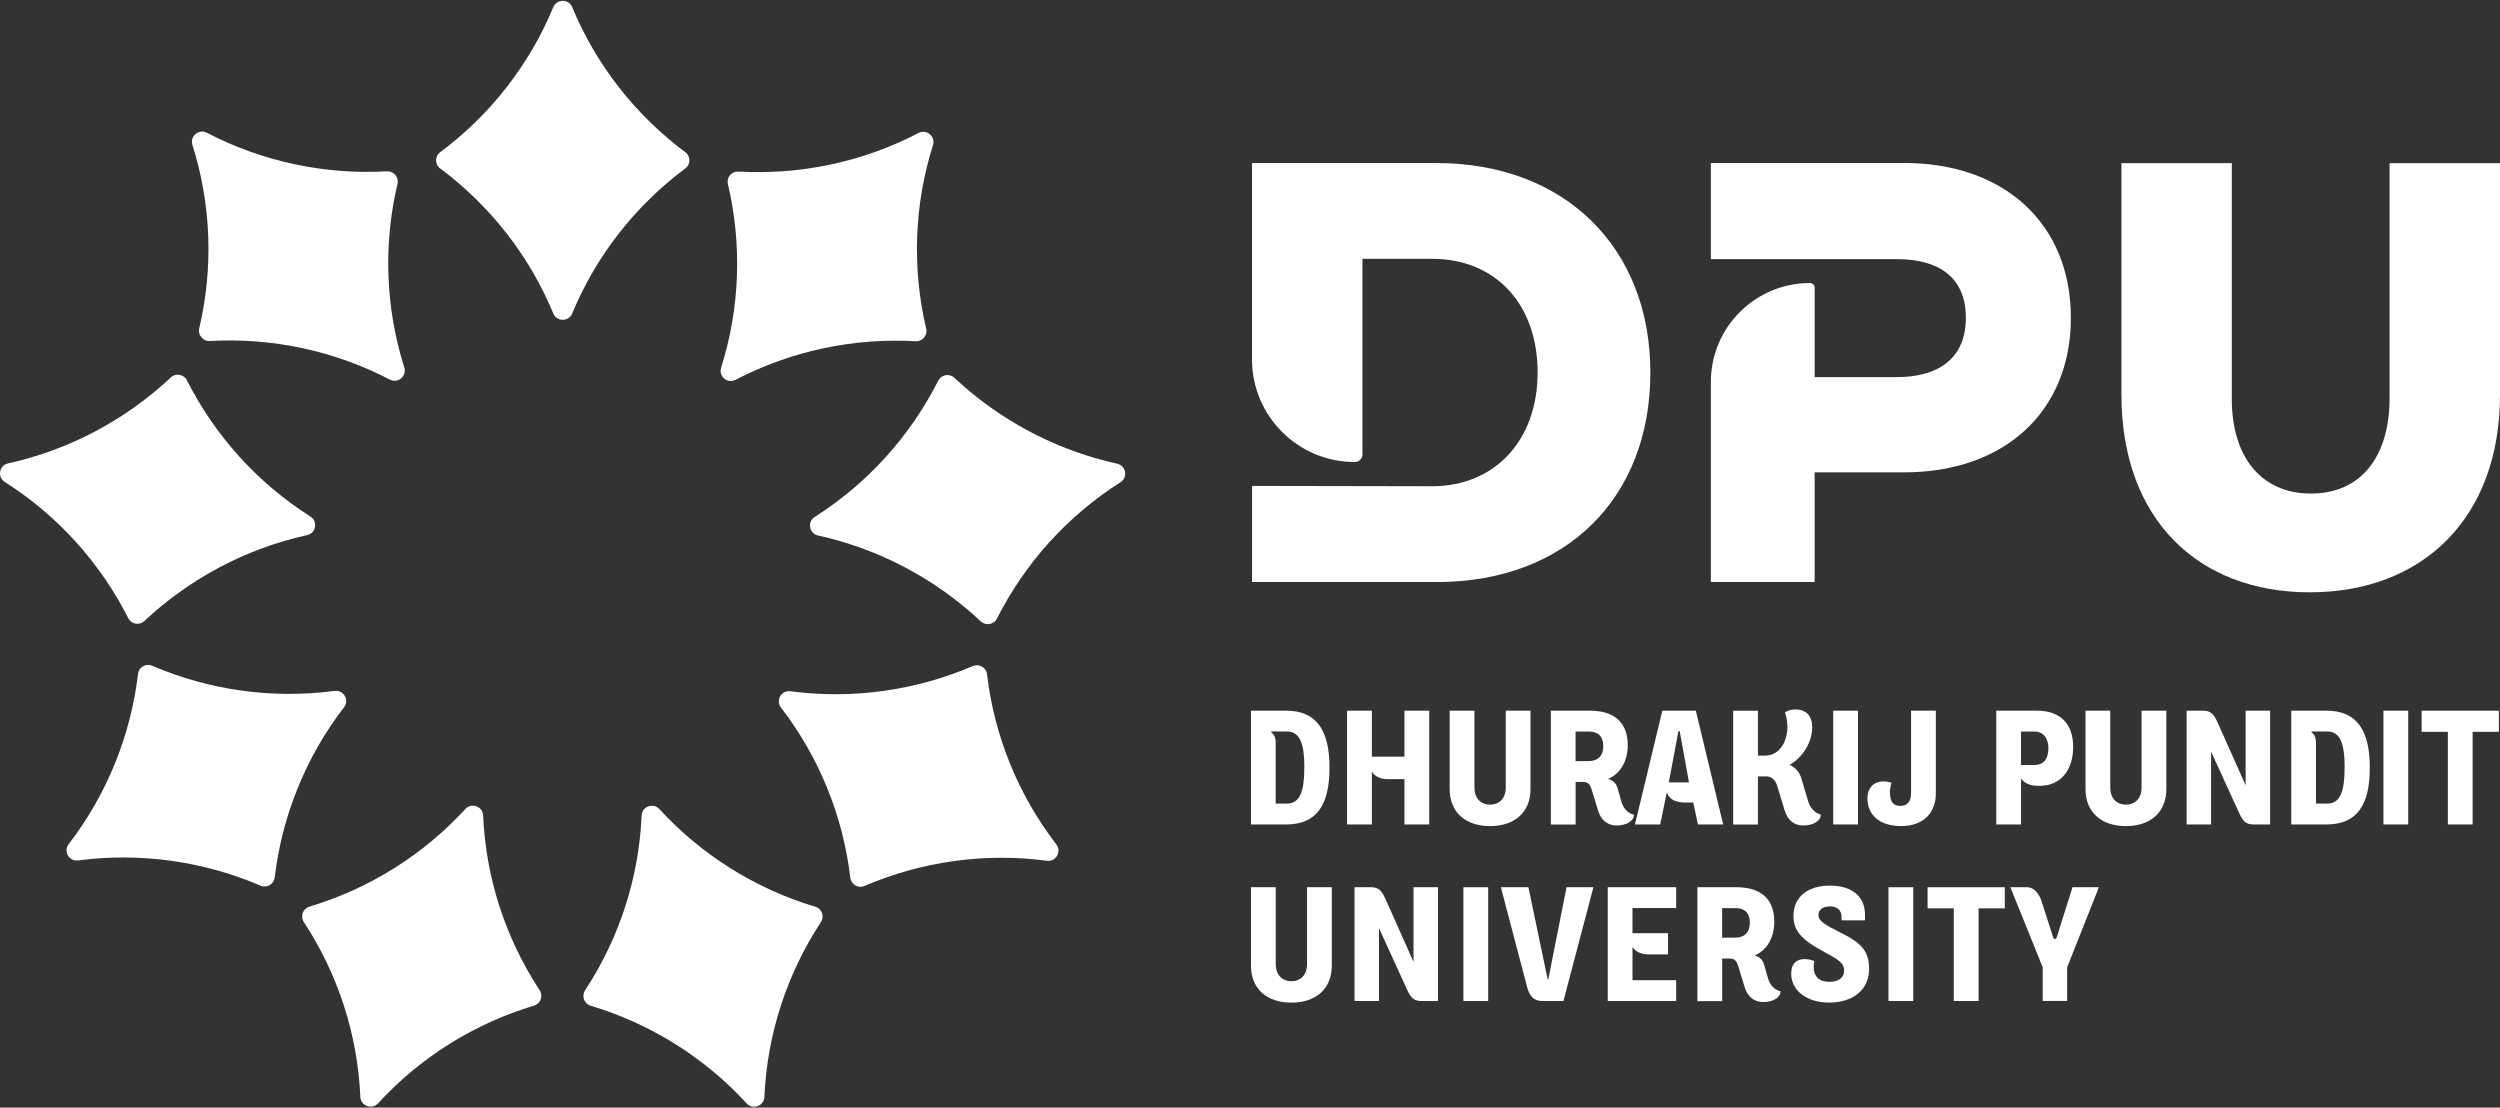
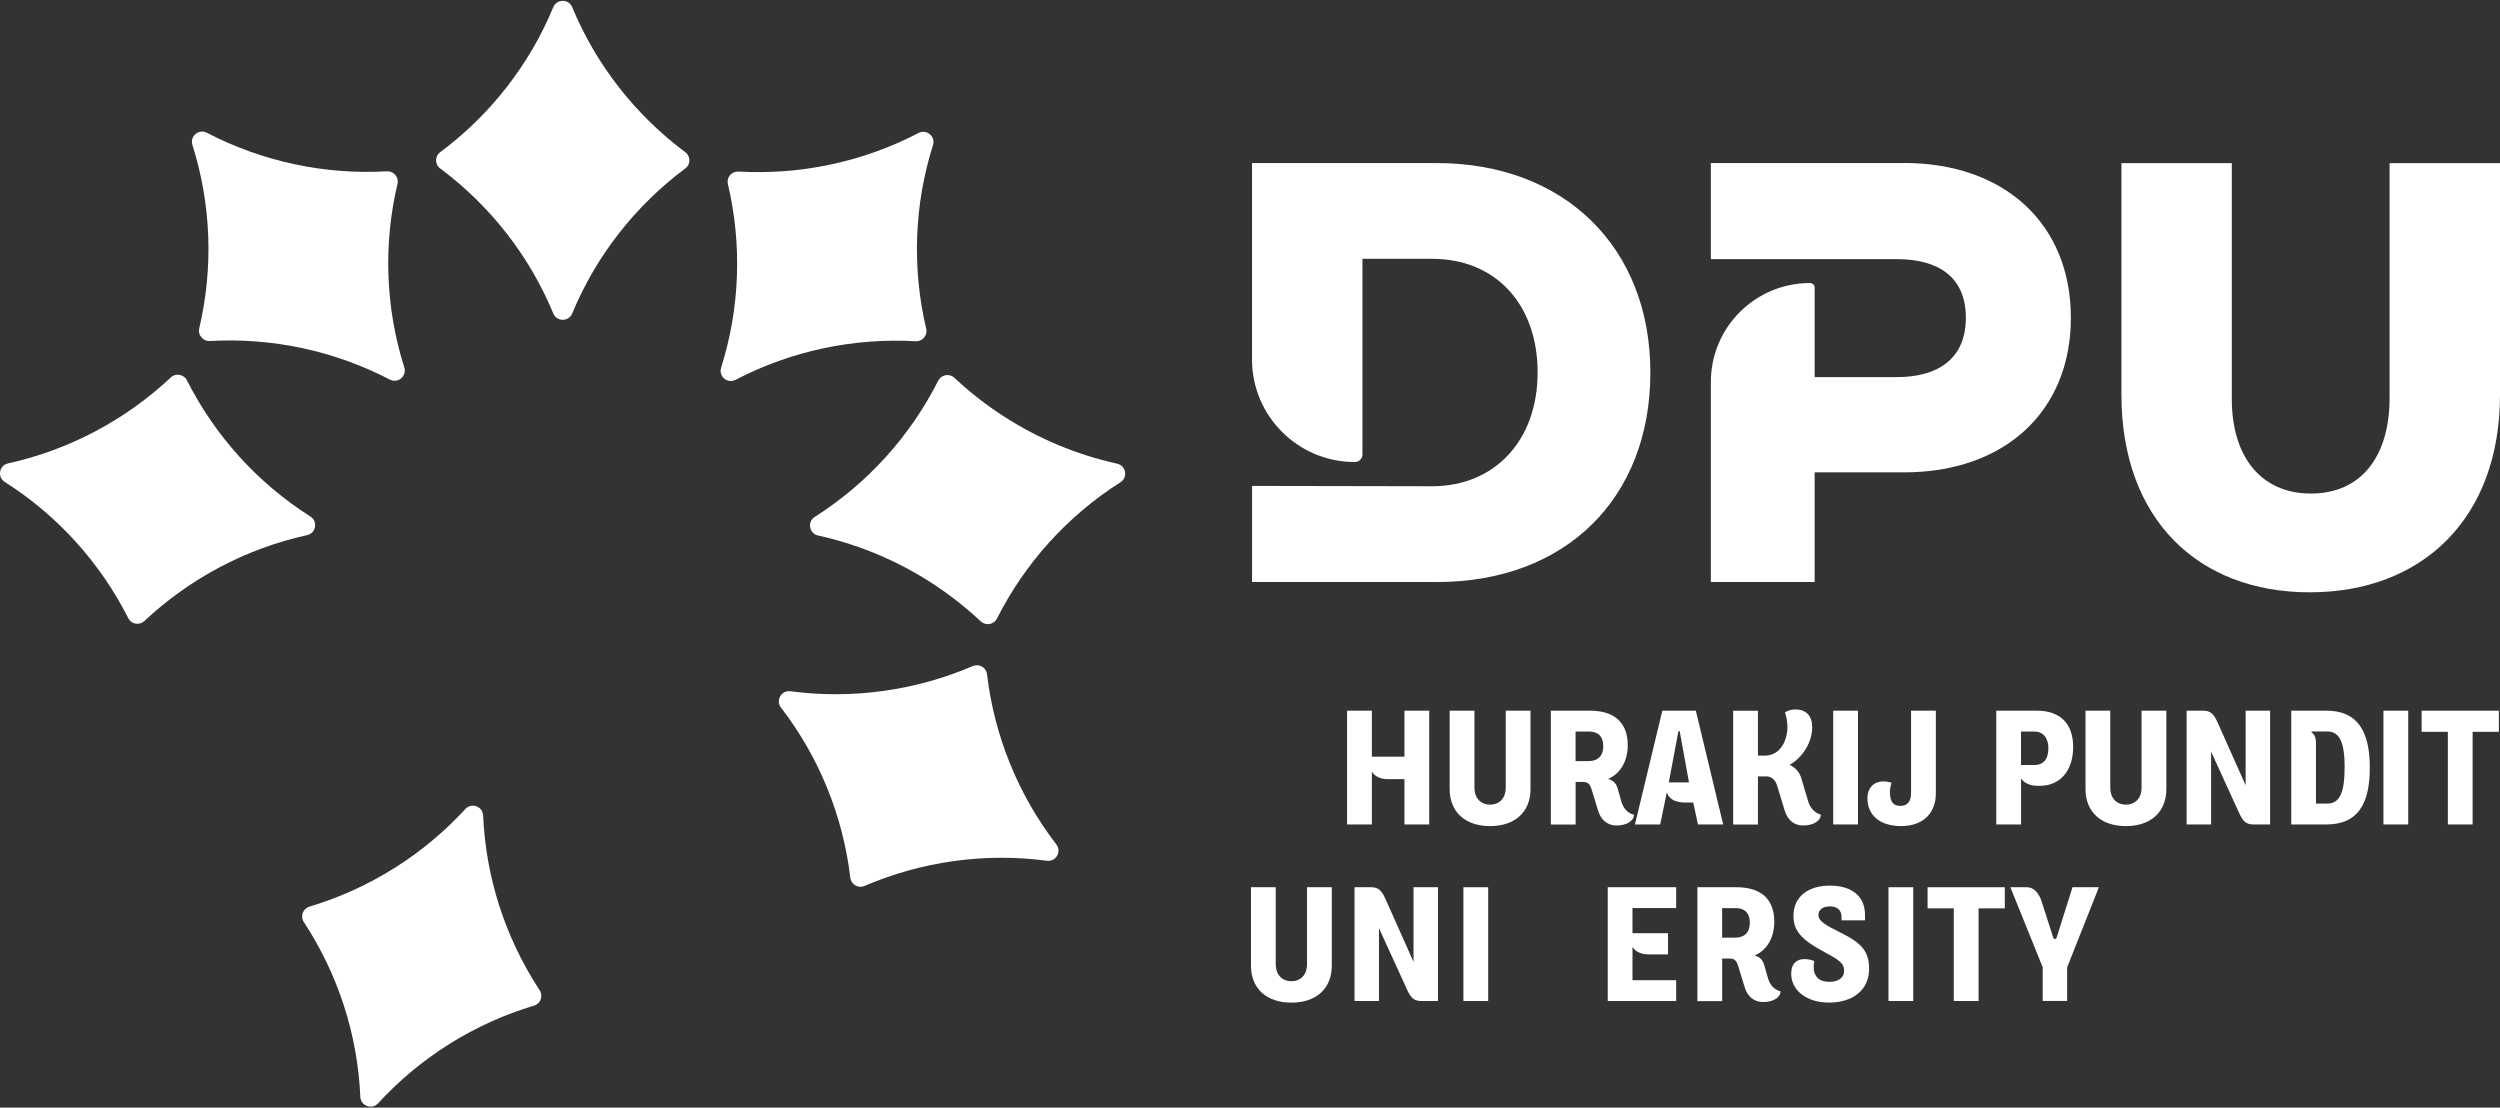
<svg xmlns="http://www.w3.org/2000/svg" width="158" height="70" viewBox="0 0 158 70" fill="none">
  <rect x="0" y="0" width="158" height="70" fill="#333333" stroke="none" />
  <g clip-path="url(#clip0_12498_45736)">
    <path d="M12.59 20.762C12.537 20.991 12.614 21.208 12.764 21.358C12.887 21.484 13.058 21.56 13.255 21.552C17.17 21.328 21.11 22.154 24.636 23.989C25.148 24.256 25.725 23.771 25.552 23.222C24.354 19.443 24.221 15.424 25.122 11.618C25.184 11.363 25.081 11.119 24.898 10.972C24.78 10.878 24.627 10.819 24.457 10.828C20.542 11.051 16.602 10.226 13.076 8.391C12.564 8.124 11.987 8.608 12.16 9.157C13.358 12.937 13.488 16.956 12.59 20.762Z" fill="white" />
    <path d="M8.912 39.378C8.988 39.349 9.062 39.311 9.123 39.249C11.978 36.571 15.531 34.674 19.41 33.82C19.975 33.697 20.104 32.954 19.619 32.645C16.263 30.517 13.576 27.524 11.813 24.033C11.731 23.872 11.596 23.766 11.44 23.716C11.225 23.646 10.978 23.684 10.795 23.854C7.94 26.535 4.388 28.429 0.509 29.286C-0.056 29.41 -0.186 30.152 0.303 30.461C3.655 32.587 6.345 35.582 8.108 39.073C8.261 39.378 8.614 39.493 8.912 39.381" fill="white" />
    <path d="M34.01 62.434C31.92 59.198 30.702 55.437 30.534 51.538C30.511 50.962 29.801 50.704 29.41 51.129C26.746 54.033 23.356 56.142 19.636 57.275C19.609 57.284 19.58 57.293 19.553 57.301C19.141 57.425 18.965 57.909 19.2 58.27C21.349 61.539 22.602 65.359 22.773 69.32C22.797 69.895 23.506 70.154 23.897 69.728C26.578 66.803 30.001 64.68 33.754 63.553C34.166 63.43 34.342 62.945 34.107 62.587C34.075 62.537 34.042 62.484 34.01 62.434Z" fill="white" />
-     <path d="M51.533 57.31C51.51 57.304 51.483 57.293 51.459 57.287C47.734 56.156 44.34 54.042 41.674 51.135C41.285 50.709 40.576 50.968 40.55 51.543C40.382 55.44 39.163 59.201 37.077 62.434C37.044 62.487 37.009 62.54 36.977 62.593C36.741 62.951 36.918 63.438 37.33 63.562C41.082 64.686 44.505 66.809 47.186 69.734C47.575 70.16 48.284 69.901 48.31 69.326C48.481 65.365 49.735 61.544 51.883 58.276C52.119 57.915 51.942 57.431 51.53 57.307" fill="white" />
    <path d="M62.379 42.608C62.338 42.255 62.023 42.02 61.69 42.047C61.623 42.053 61.552 42.065 61.484 42.094C57.882 43.638 53.894 44.208 49.956 43.688C49.382 43.612 49.005 44.264 49.359 44.722C51.772 47.852 53.27 51.566 53.735 55.434C53.735 55.448 53.741 55.463 53.741 55.478C53.791 55.903 54.241 56.162 54.636 55.992C58.235 54.447 62.226 53.877 66.164 54.4C66.738 54.476 67.114 53.825 66.761 53.366C64.339 50.222 62.838 46.492 62.379 42.608Z" fill="white" />
    <path d="M70.605 29.304C69.327 29.022 68.085 28.629 66.893 28.132C64.462 27.116 62.231 25.672 60.315 23.875C60.136 23.707 59.892 23.669 59.68 23.734C59.521 23.784 59.38 23.889 59.297 24.054C57.534 27.545 54.847 30.54 51.492 32.669C51.006 32.977 51.136 33.72 51.701 33.843C55.583 34.698 59.132 36.595 61.987 39.273C62.052 39.331 62.123 39.373 62.199 39.402C62.496 39.516 62.849 39.402 63.005 39.097C64.768 35.605 67.455 32.61 70.811 30.481C71.299 30.173 71.167 29.43 70.605 29.307" fill="white" />
    <path d="M43.31 10.646C43.528 10.485 43.607 10.22 43.551 9.986C43.519 9.845 43.44 9.712 43.31 9.618C40.17 7.278 37.68 4.119 36.164 0.454C35.944 -0.077 35.19 -0.077 34.967 0.454C33.451 4.119 30.961 7.281 27.821 9.618C27.694 9.712 27.615 9.842 27.582 9.98C27.523 10.217 27.603 10.485 27.821 10.646C30.961 12.986 33.451 16.146 34.967 19.81C35.187 20.345 35.941 20.345 36.164 19.81C37.68 16.146 40.17 12.986 43.31 10.646Z" fill="white" />
-     <path d="M21.143 43.665C17.205 44.188 13.214 43.618 9.615 42.074C9.55 42.047 9.486 42.033 9.421 42.027C9.085 41.998 8.764 42.232 8.723 42.588C8.264 46.472 6.763 50.202 4.341 53.346C3.988 53.801 4.365 54.456 4.938 54.38C8.876 53.86 12.864 54.43 16.467 55.974C16.861 56.145 17.311 55.886 17.361 55.458C17.361 55.443 17.364 55.431 17.367 55.416C17.832 51.549 19.33 47.832 21.744 44.699C22.097 44.244 21.72 43.592 21.146 43.665" fill="white" />
    <path d="M46.492 24.003C50.015 22.168 53.958 21.343 57.873 21.566C58.067 21.578 58.238 21.499 58.361 21.375C58.511 21.226 58.591 21.005 58.535 20.776C57.637 16.971 57.767 12.951 58.965 9.172C59.138 8.623 58.561 8.139 58.049 8.406C54.526 10.241 50.583 11.066 46.668 10.843C46.504 10.834 46.353 10.887 46.233 10.981C46.044 11.128 45.944 11.377 46.003 11.633C46.901 15.438 46.771 19.455 45.574 23.237C45.4 23.786 45.977 24.271 46.489 24.003" fill="white" />
    <path d="M151.022 10.306V25.14C151.022 28.884 149.2 31.192 146.054 31.192C142.907 31.192 141.05 28.884 141.05 25.216V10.309H134.075V24.952C134.075 32.783 138.89 37.434 145.98 37.434C153.07 37.434 158 32.783 158 24.952V10.309H151.024L151.022 10.306Z" fill="white" />
    <path d="M90.809 36.782H79.131V30.71L90.506 30.731C94.485 30.731 97.178 27.818 97.178 23.543C97.178 19.267 94.561 16.357 90.506 16.357H86.106V28.722C86.106 28.986 85.891 29.201 85.626 29.201C82.039 29.201 79.128 26.3 79.128 22.717V10.306H90.806C98.844 10.306 104.303 15.603 104.303 23.546C104.303 31.488 98.959 36.785 90.806 36.785" fill="white" />
    <path d="M120.34 10.306H108.126V16.378H119.887C122.429 16.378 124.242 17.447 124.242 20.081C124.242 22.715 122.429 23.833 119.887 23.833H114.686V18.181C114.686 18.019 114.554 17.887 114.392 17.887C110.931 17.887 108.126 20.686 108.126 24.139V36.782H114.686V29.853H120.34C126.67 29.853 130.879 26.021 130.879 20.081C130.879 14.14 126.67 10.3 120.34 10.3" fill="white" />
-     <path d="M79.061 44.915H81.285C83.231 44.915 84.025 46.189 84.025 48.521C84.025 50.852 83.234 52.106 81.285 52.106H79.061V44.915ZM82.436 48.509C82.436 47.041 82.177 46.228 81.336 46.228H80.388C80.305 46.228 80.317 46.269 80.388 46.319C80.561 46.462 80.623 46.697 80.623 46.903V50.788H81.333C82.177 50.788 82.433 49.977 82.433 48.506L82.436 48.509Z" fill="white" />
    <path d="M88.761 49.24H87.689C87.236 49.24 86.865 49.055 86.701 48.767V52.106H85.135V44.915H86.701V47.822H88.761V44.915H90.326V52.106H88.761V49.24Z" fill="white" />
    <path d="M91.619 49.866V44.915H93.185V49.775C93.185 50.441 93.576 50.852 94.174 50.852C94.771 50.852 95.163 50.441 95.163 49.775V44.915H96.728V49.866C96.728 51.313 95.751 52.209 94.174 52.209C92.596 52.209 91.619 51.316 91.619 49.866Z" fill="white" />
    <path d="M98.011 44.915H100.483C102.028 44.915 102.873 45.664 102.873 47.094C102.873 48.08 102.431 48.882 101.628 49.231C101.896 49.293 102.131 49.458 102.234 49.828L102.481 50.691C102.596 51.069 102.852 51.39 103.264 51.492C103.264 51.883 102.802 52.171 102.163 52.171C101.587 52.171 101.175 51.812 101.001 51.237L100.589 49.892C100.486 49.563 100.362 49.419 100.053 49.419H99.579V52.112H98.014V44.921L98.011 44.915ZM100.421 48.101C100.966 48.101 101.328 47.784 101.328 47.167C101.328 46.51 100.969 46.233 100.421 46.233H99.576V48.104H100.421V48.101Z" fill="white" />
    <path d="M105.054 44.915H107.176L108.906 52.106H107.311L107.014 50.72H106.519C105.954 50.72 105.481 50.556 105.345 50.062L104.924 52.106H103.329L105.06 44.915H105.054ZM106.743 49.446L106.157 46.21H106.075L105.469 49.446H106.746H106.743Z" fill="white" />
    <path d="M112.788 51.214L112.306 49.631C112.194 49.261 111.926 49.067 111.626 49.067H111.102V52.109H109.536V44.918H111.102V47.755H111.534C112.532 47.755 112.965 46.78 112.965 45.946C112.965 45.596 112.894 45.268 112.812 45.021C112.965 44.909 113.233 44.836 113.459 44.836C114.16 44.836 114.531 45.247 114.531 45.966C114.531 46.891 113.945 47.866 113.1 48.339C113.521 48.524 113.748 48.862 113.842 49.182L114.283 50.662C114.395 51.04 114.663 51.369 115.075 51.484C115.075 51.874 114.613 52.171 113.954 52.171C113.368 52.171 112.965 51.801 112.791 51.217L112.788 51.214Z" fill="white" />
    <path d="M115.858 44.915H117.424V52.106H115.858V44.915Z" fill="white" />
    <path d="M120.09 50.934C120.544 50.934 120.779 50.667 120.779 50.103V44.915H122.345V50.153C122.345 51.366 121.562 52.209 120.152 52.209C118.743 52.209 118.021 51.46 118.021 50.453C118.021 49.766 118.454 49.384 119.031 49.384C119.196 49.384 119.369 49.413 119.546 49.475C119.472 49.69 119.443 49.895 119.443 50.071C119.443 50.656 119.658 50.934 120.09 50.934Z" fill="white" />
    <path d="M127.731 49.187V52.106H126.165V44.915H128.728C130.212 44.915 131.024 45.737 131.024 47.217C131.024 48.697 130.2 49.663 128.934 49.663H128.74C128.287 49.663 127.896 49.466 127.731 49.19V49.187ZM128.584 48.348C129.129 48.348 129.458 47.998 129.458 47.291C129.458 46.633 129.12 46.233 128.572 46.233H127.728V48.35H128.581L128.584 48.348Z" fill="white" />
    <path d="M131.804 49.866V44.915H133.369V49.775C133.369 50.441 133.761 50.852 134.358 50.852C134.956 50.852 135.347 50.441 135.347 49.775V44.915H136.913V49.866C136.913 51.313 135.936 52.209 134.358 52.209C132.781 52.209 131.804 51.316 131.804 49.866Z" fill="white" />
    <path d="M138.199 44.915H139.238C139.712 44.915 139.906 45.121 140.145 45.643L141.925 49.631V44.915H143.47V52.106H142.42C141.946 52.106 141.752 51.901 141.513 51.378L139.741 47.505V52.106H138.196V44.915H138.199Z" fill="white" />
    <path d="M144.807 44.915H147.032C148.977 44.915 149.772 46.189 149.772 48.521C149.772 50.852 148.98 52.106 147.032 52.106H144.807V44.915ZM148.182 48.509C148.182 47.041 147.923 46.228 147.082 46.228H146.134C146.052 46.228 146.063 46.269 146.134 46.319C146.308 46.462 146.369 46.697 146.369 46.903V50.788H147.079C147.923 50.788 148.179 49.977 148.179 48.506L148.182 48.509Z" fill="white" />
    <path d="M150.634 44.915H152.2V52.106H150.634V44.915Z" fill="white" />
    <path d="M154.704 46.251H153.047V44.915H157.927V46.251H156.27V52.106H154.704V46.251Z" fill="white" />
    <path d="M79.061 61.024V56.073H80.626V60.933C80.626 61.599 81.018 62.011 81.615 62.011C82.213 62.011 82.604 61.599 82.604 60.933V56.073H84.17V61.024C84.17 62.471 83.193 63.367 81.615 63.367C80.038 63.367 79.061 62.474 79.061 61.024Z" fill="white" />
    <path d="M85.609 56.073H86.648C87.122 56.073 87.316 56.279 87.555 56.801L89.335 60.789V56.073H90.88V63.264H89.83C89.356 63.264 89.162 63.059 88.923 62.536L87.152 58.663V63.264H85.606V56.073H85.609Z" fill="white" />
    <path d="M92.487 56.073H94.053V63.264H92.487V56.073Z" fill="white" />
-     <path d="M96.513 62.38L94.856 56.073H96.596L97.811 61.887H97.853L99.006 56.073H100.704L98.809 63.264H97.47C96.967 63.264 96.666 62.977 96.513 62.38Z" fill="white" />
    <path d="M101.61 56.073H105.934V57.389H103.173V58.98H105.419V60.316H104.162C103.709 60.316 103.338 60.131 103.173 59.843V61.949H105.934V63.264H101.61V56.073Z" fill="white" />
    <path d="M107.273 56.073H109.746C111.291 56.073 112.135 56.822 112.135 58.252C112.135 59.239 111.694 60.04 110.891 60.39C111.158 60.451 111.394 60.616 111.497 60.986L111.744 61.849C111.859 62.228 112.115 62.548 112.527 62.651C112.527 63.041 112.065 63.329 111.426 63.329C110.849 63.329 110.437 62.971 110.264 62.395L109.852 61.05C109.749 60.721 109.625 60.578 109.316 60.578H108.842V63.27H107.276V56.079L107.273 56.073ZM109.684 59.259C110.228 59.259 110.59 58.942 110.59 58.325C110.59 57.668 110.231 57.392 109.684 57.392H108.839V59.262H109.684V59.259Z" fill="white" />
    <path d="M113.203 61.529C113.203 60.863 113.595 60.616 114.027 60.616C114.263 60.616 114.501 60.657 114.666 60.748C114.636 60.883 114.625 60.995 114.625 61.106C114.625 61.732 114.984 62.052 115.614 62.052C116.19 62.052 116.549 61.785 116.549 61.365C116.549 60.842 116.199 60.657 115.16 60.09C113.904 59.403 113.347 58.857 113.347 57.882C113.347 56.702 114.233 55.971 115.655 55.971C117.076 55.971 117.868 56.678 117.868 57.809V58.167H116.385V57.92C116.385 57.53 116.096 57.283 115.655 57.283C115.213 57.283 114.925 57.489 114.925 57.818C114.925 58.208 115.316 58.443 116.335 58.948C117.641 59.594 118.127 60.108 118.127 61.238C118.127 62.554 117.109 63.364 115.593 63.364C114.192 63.364 113.203 62.604 113.203 61.526V61.529Z" fill="white" />
    <path d="M119.352 56.073H120.917V63.264H119.352V56.073Z" fill="white" />
    <path d="M123.48 57.409H121.823V56.073H126.703V57.409H125.046V63.264H123.48V57.409Z" fill="white" />
    <path d="M129.102 61.138L127.054 56.073H128.113C128.546 56.073 128.875 56.473 129.029 56.966L129.758 59.236C129.779 59.306 129.82 59.347 129.87 59.347C129.932 59.347 129.961 59.306 129.985 59.236L130.983 56.07H132.651L130.644 61.135V63.261H129.099V61.135L129.102 61.138Z" fill="white" />
  </g>
  <defs>
    <clipPath id="clip0_12498_45736">
      <rect width="158" height="69.896" fill="white" transform="translate(0 0.052)" />
    </clipPath>
  </defs>
</svg>